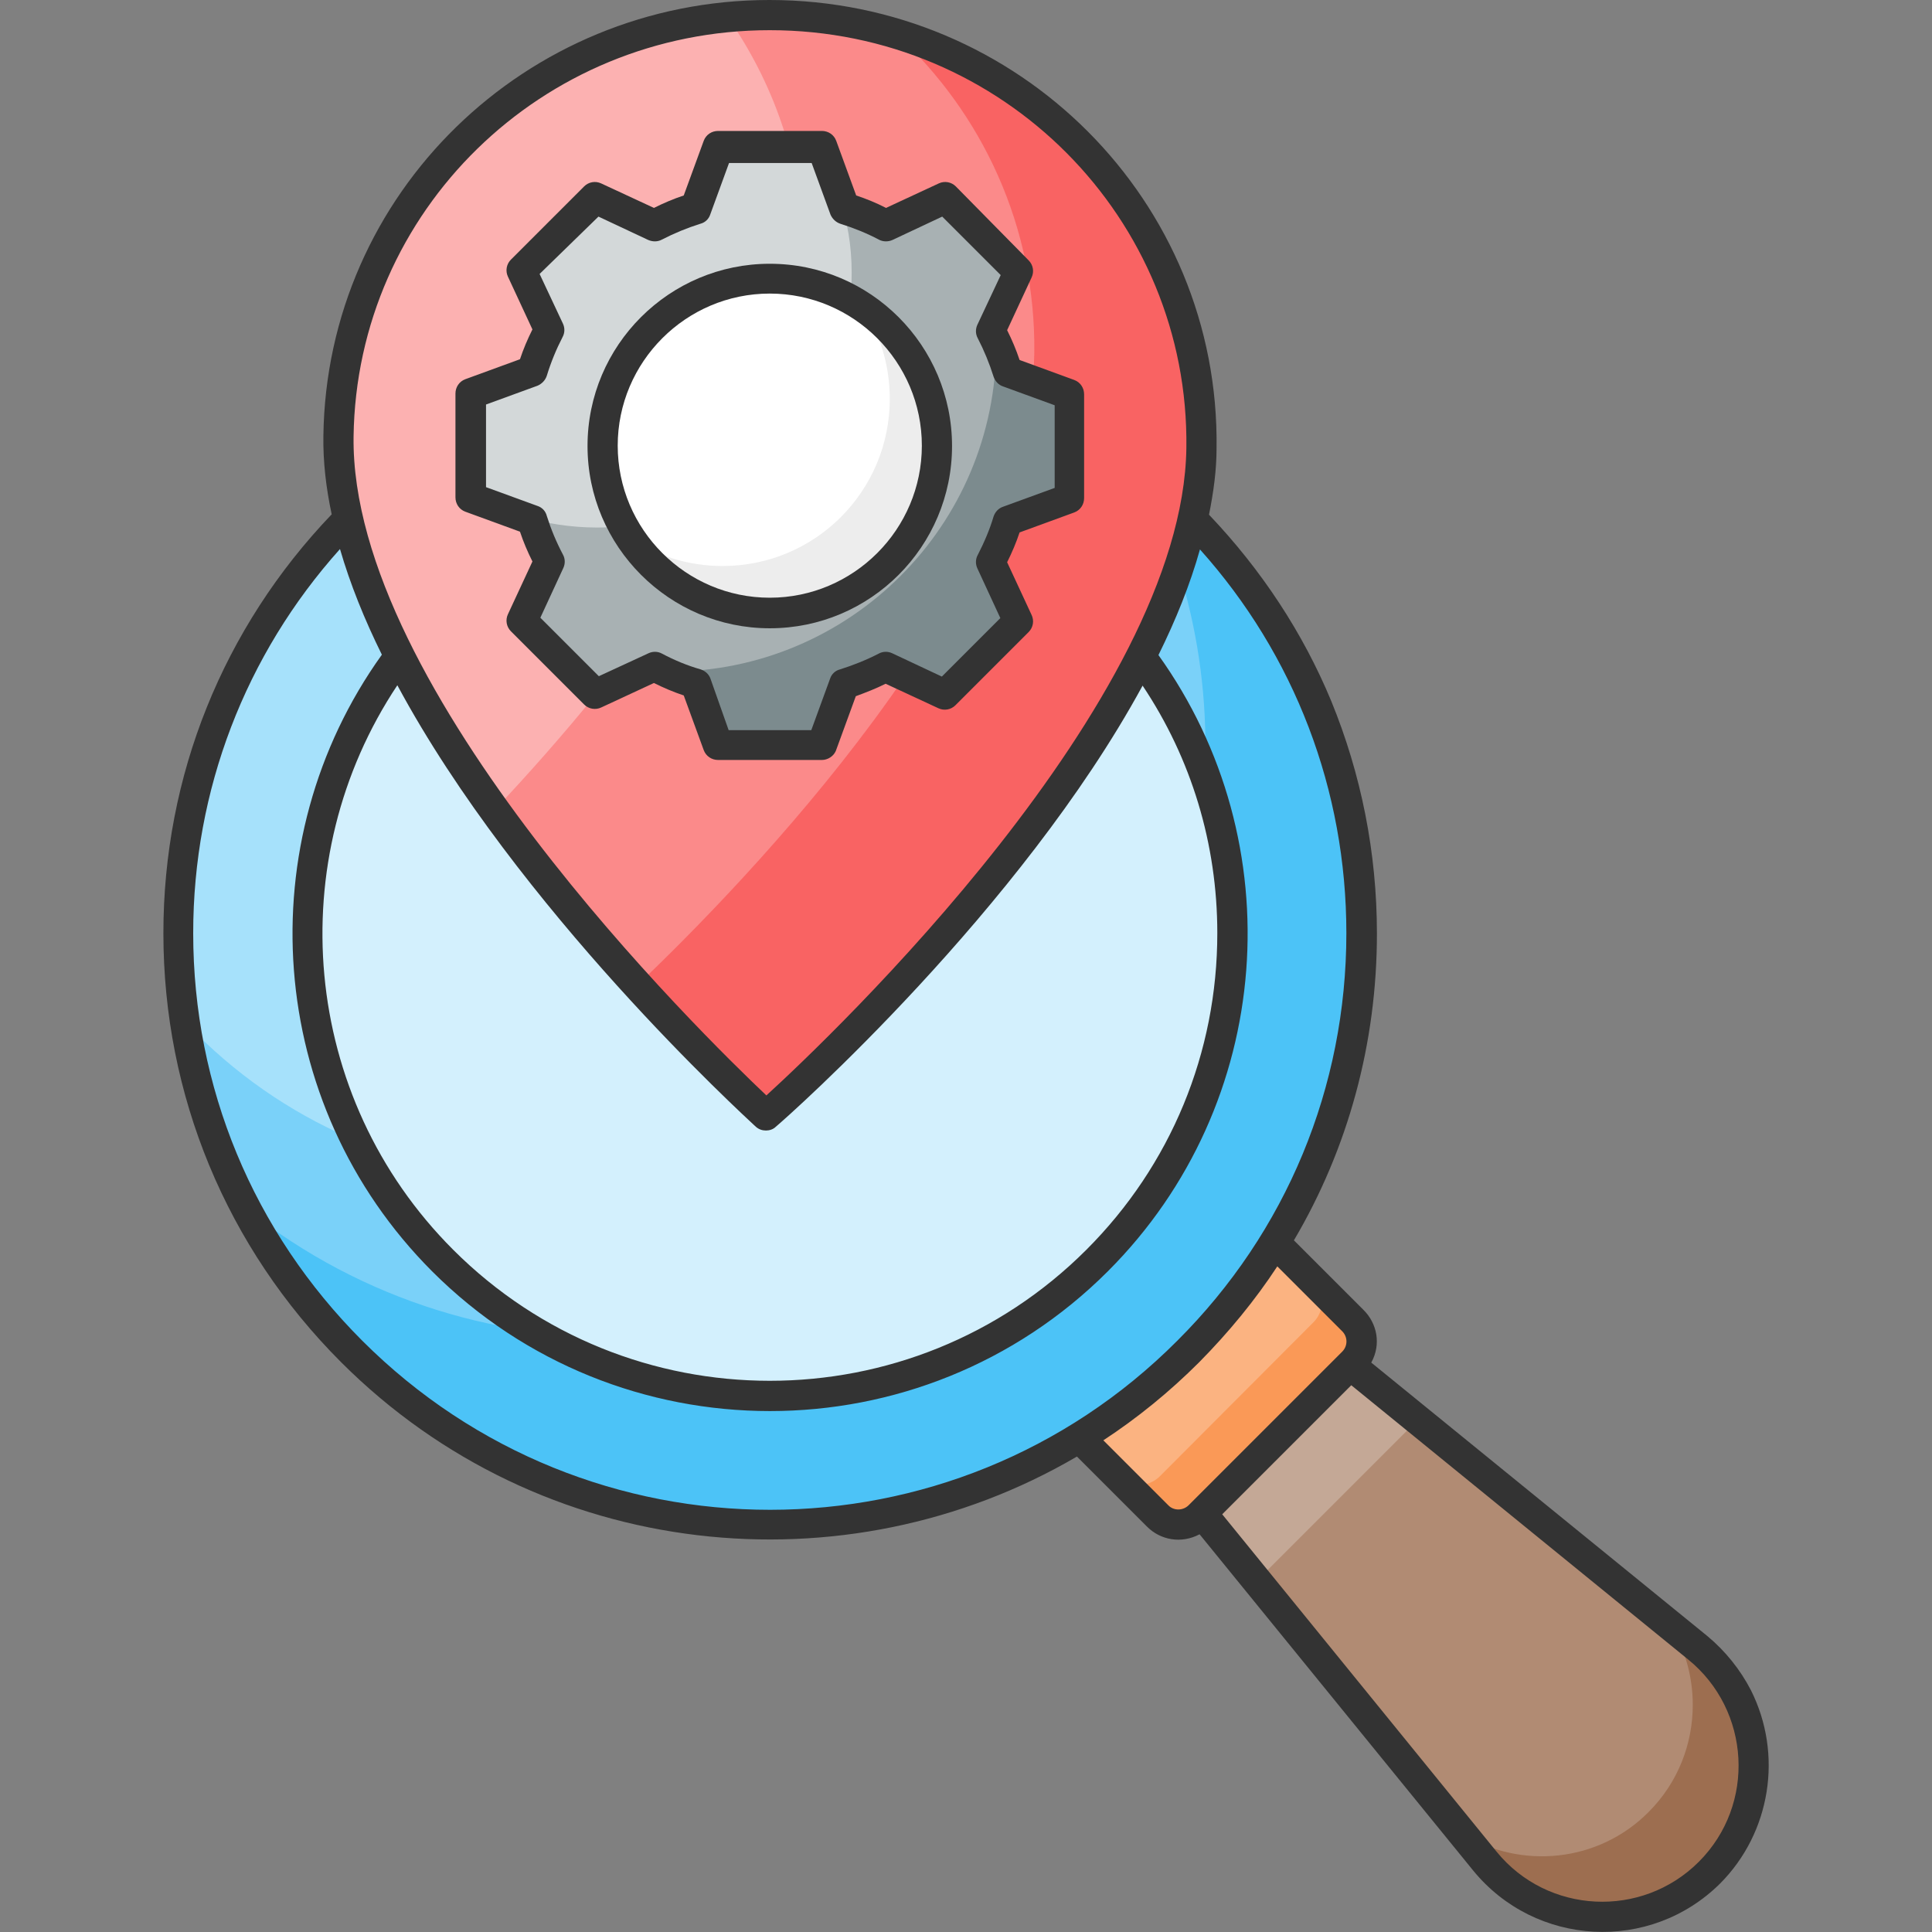
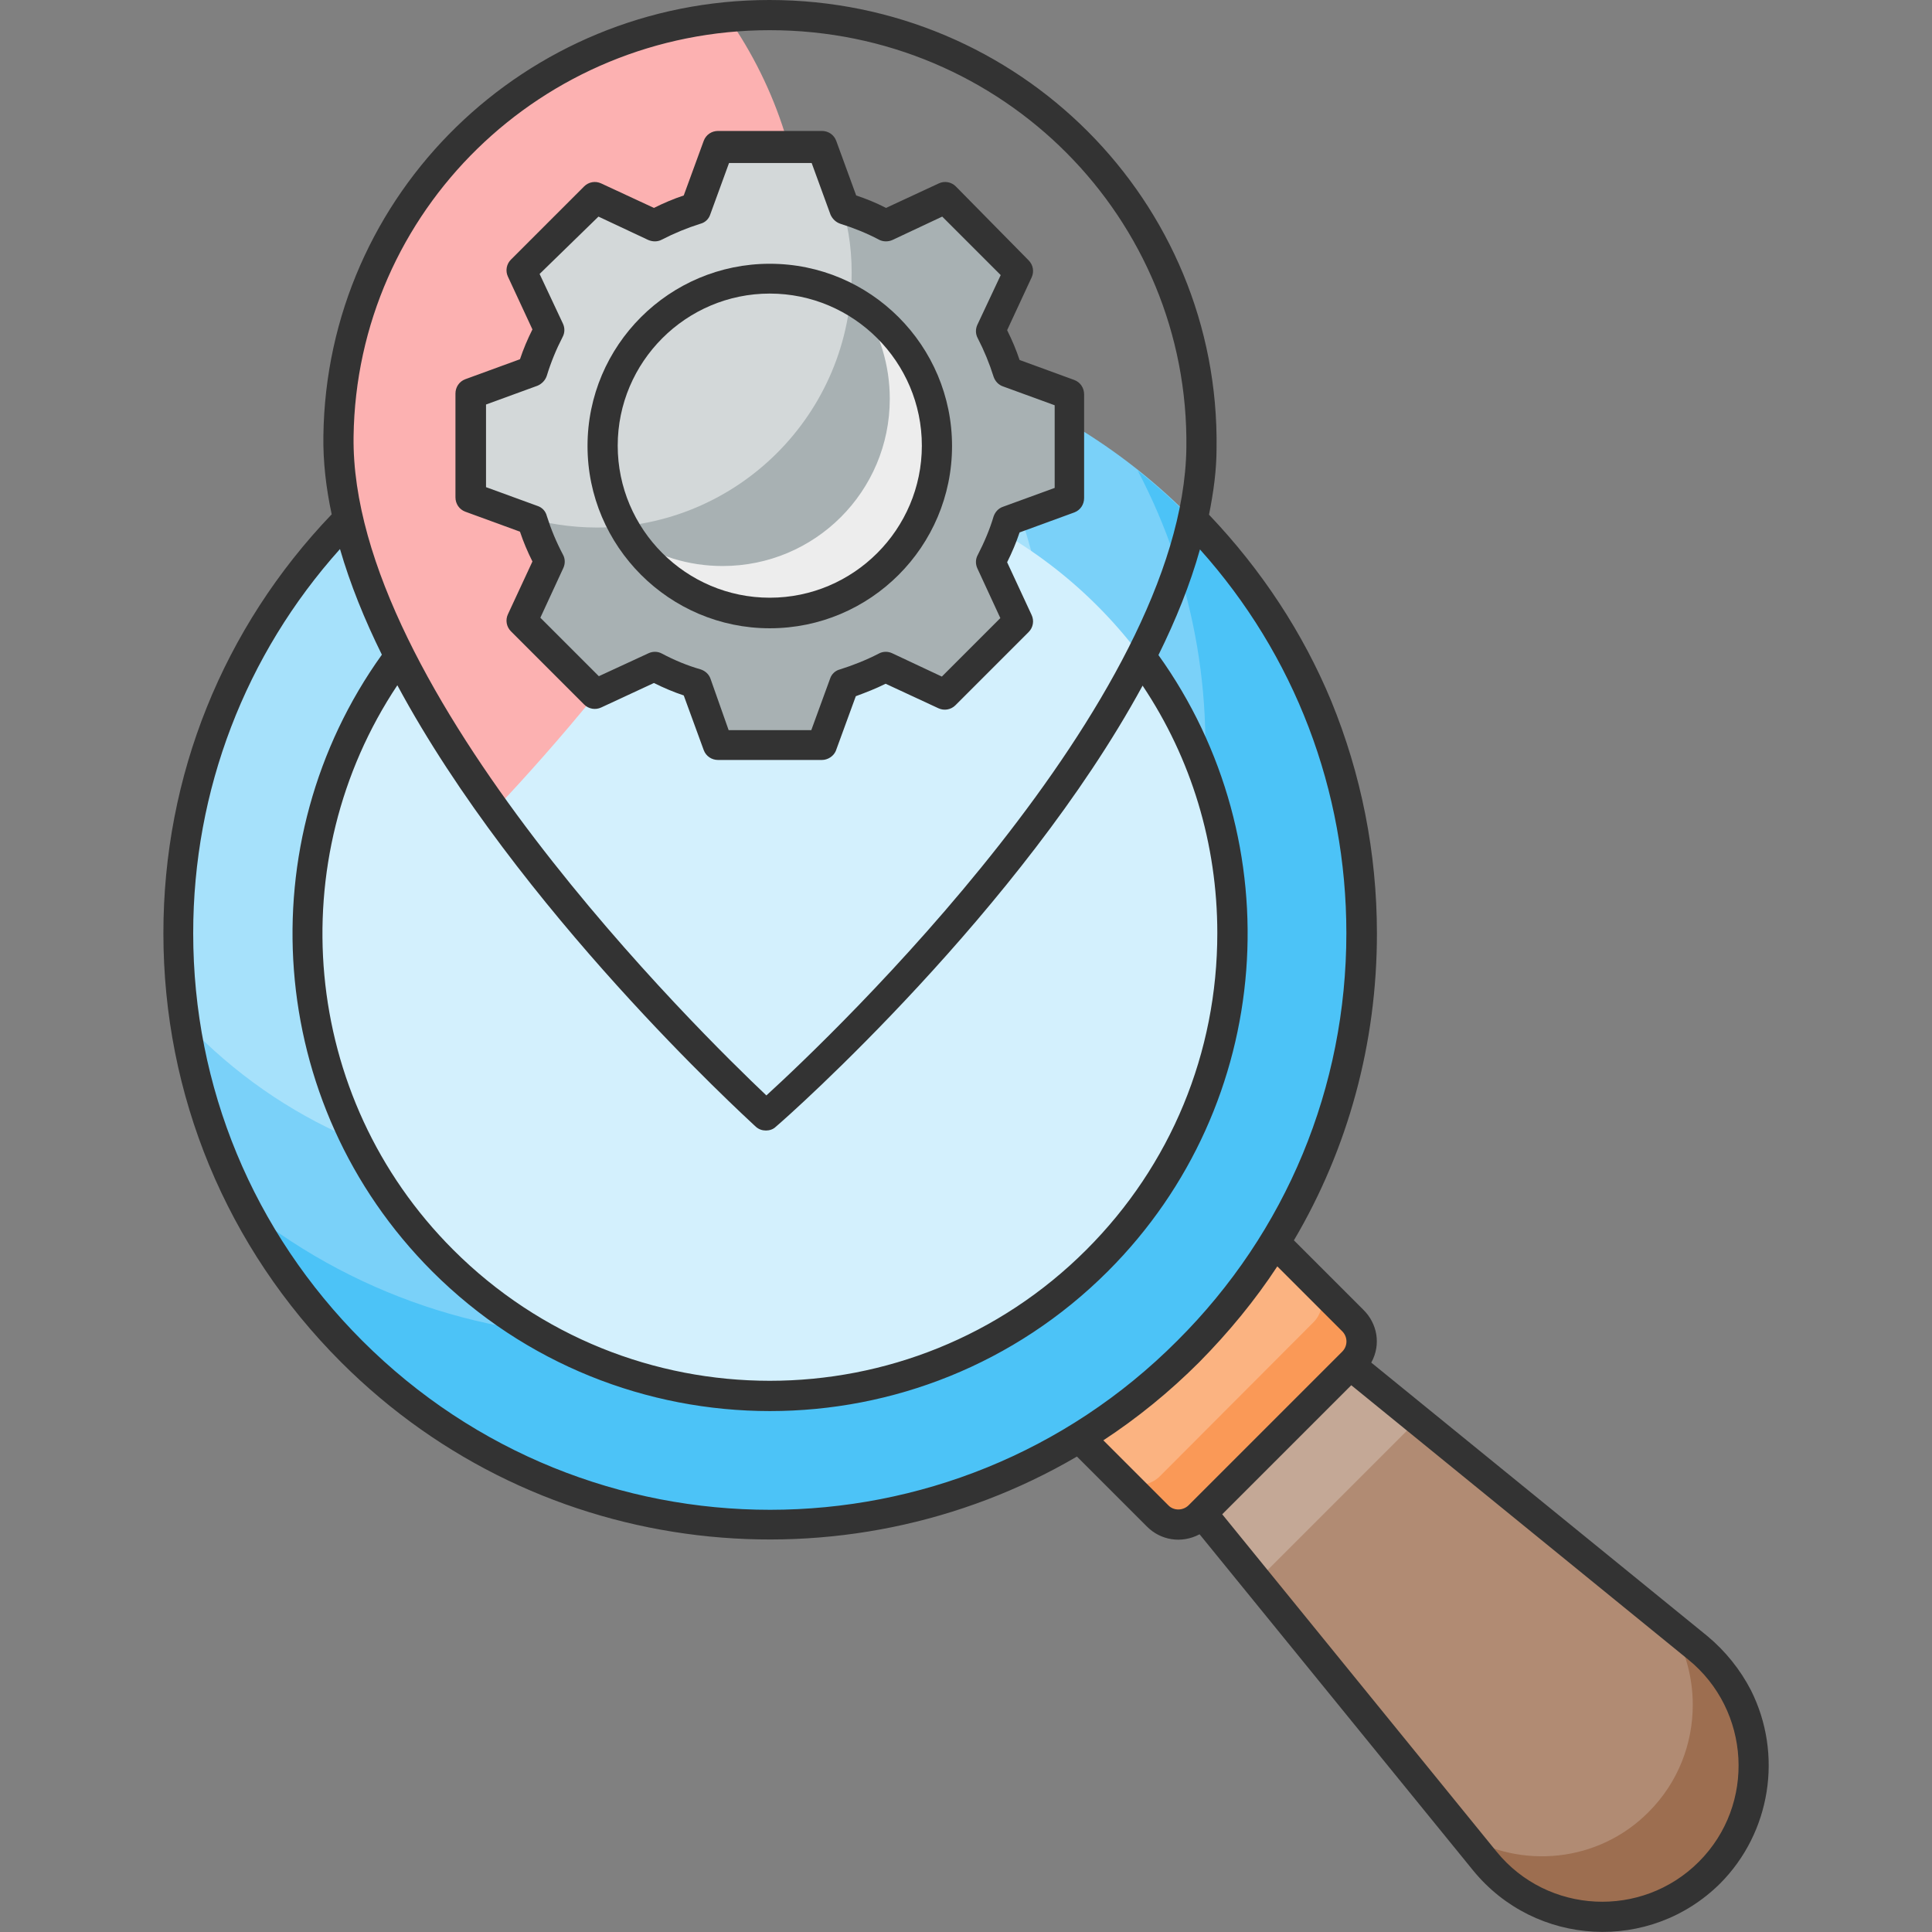
<svg xmlns="http://www.w3.org/2000/svg" width="800px" height="800px" viewBox="0 0 512 512" id="Layer_1" xml:space="preserve">
  <rect x="0" y="0" width="512" height="512" fill="#808080" stroke="none" />
  <style type="text/css">	.st0{fill:#B18B73;}	.st1{fill:#C4A896;}	.st2{fill:#9D6E50;}	.st3{fill:#FBB381;}	.st4{fill:#FA9957;}	.st5{fill:none;}	.st6{fill:#7AD1F9;}	.st7{fill:#A6E1FB;}	.st8{fill:#4CC3F7;}	.st9{fill:#D3F0FD;}	.st10{fill:#FB8A8A;}	.st11{fill:#FCB1B1;}	.st12{fill:#F96363;}	.st13{fill:#333333;}	.st14{fill:#A8B1B3;}	.st15{fill:#D3D8D9;}	.st16{fill:#7C8B8E;}	.st17{fill:#FFFFFF;}	.st18{fill:#EDEDED;}</style>
  <g>
    <g>
      <g>
        <path class="st0" d="M449.9,436.7L321.8,332.4L289.2,365l104.3,128.2c15,18.5,42.7,19.9,59.5,3.1l0,0     C469.8,479.4,468.4,451.7,449.9,436.7z" />
      </g>
      <g>
        <g>
          <polygon class="st1" points="375.7,376.3 333.1,418.9 289.2,365 321.8,332.4     " />
        </g>
      </g>
      <g>
        <path class="st2" d="M464.8,467.9c0,10.2-3.9,20.5-11.8,28.4c-16.8,16.8-44.5,15.4-59.5-3l-5.8-7.2c15.3,9.3,35.8,7.6,49.2-5.9     c7.9-7.9,11.7-18.2,11.7-28.4c0-7.2-1.9-14.4-5.7-20.7l7.1,5.8C459.8,444.7,464.8,456.2,464.8,467.9z" />
      </g>
      <g>
        <g>
          <path class="st3" d="M332.3,323.8l26.2,26.2c3,3,3,8,0,11l-40.7,40.7c-3,3-8,3-11,0l-26.2-26.2L332.3,323.8z" />
        </g>
      </g>
      <g>
        <g>
          <path class="st4" d="M358.5,361l-40.7,40.8c-3.1,3-8,3-11.1,0l-10.5-10.5c3.1,3,8,3,11.1,0l40.7-40.8c3.1-3,3.1-8,0-11      l10.5,10.5C361.6,353,361.6,358,358.5,361z" />
        </g>
      </g>
      <g>
        <g>
          <path class="st5" d="M332.3,323.8l26.2,26.2c3,3,3,8,0,11l-40.7,40.7c-3,3-8,3-11,0l-26.2-26.2L332.3,323.8z" />
        </g>
      </g>
      <g>
        <ellipse class="st6" cx="204.1" cy="247.3" rx="156.8" ry="156.8" transform="matrix(0.707 -0.707 0.707 0.707 -115.11 216.73)" />
      </g>
      <g>
        <path class="st7" d="M239,273.7c-51.7,51.7-135.5,51.7-187.2,0c-1-1-1.9-2-2.8-3c-7.2-47.5,7.6-97.7,44.2-134.3     c42-42,101.8-55.1,155-39.6C290.5,148.9,287.3,225.4,239,273.7z" />
      </g>
      <g>
        <path class="st8" d="M314.9,358.2c-61.2,61.3-160.5,61.3-221.7,0c-11.4-11.5-20.7-24.3-27.9-37.8c61.5,48.9,151.3,44.9,208.2-12     c49.8-49.8,59.1-124.6,28-183.7c4.6,3.6,9.1,7.6,13.3,11.9C376.2,197.7,376.2,296.9,314.9,358.2z" />
      </g>
      <g>
        <ellipse class="st9" cx="204.1" cy="247.3" rx="122.7" ry="122.7" transform="matrix(0.707 -0.707 0.707 0.707 -115.11 216.73)" />
      </g>
      <g>
-         <path class="st10" d="M89.7,115.6c-1,76.4,113.4,180,113.4,180s114.3-100.5,115.3-177C319.2,56.2,268.7,4.9,205.5,4     S90.5,53.1,89.7,115.6z" />
-       </g>
+         </g>
      <g>
        <path class="st11" d="M213.1,70.3c-0.7,49.2-48.2,108.4-82,144.3c-22.7-31.5-41.8-67.6-41.4-99C90.5,57.4,135.5,10,192.8,4.5     C205.9,23.2,213.4,45.9,213.1,70.3z" />
      </g>
      <g>
-         <path class="st12" d="M318.4,118.7c-1,76.4-115.3,176.9-115.3,176.9s-15-13.6-34.1-34.6c28-26.7,104.3-105.1,105.1-167.5     c0.4-33.4-13.8-63.6-36.8-84.7C284.8,23.1,319.1,67.1,318.4,118.7z" />
-       </g>
+         </g>
      <path class="st13" d="M464,447.9c-2.8-5.4-6.7-10.3-11.5-14.3l-89.1-72.5c2.7-4.9,1.5-10.4-2-13.9l-18.5-18.5    c14.4-24.4,22-52.3,22-81.3c0-21.5-4.2-42.3-12.1-61.6c-7.5-18.1-18.5-34.8-32.4-49.4c1.2-6,2-11.8,2-17.6    C323.3,53.4,270.1,0,203.9,0C139.4,0,86.5,51.2,85.7,115.6c-0.1,6.7,0.7,13.7,2.2,20.7c-28.8,30.1-44.6,69.3-44.6,111    c0,42.9,16.7,83.3,47.1,113.7c53,53,133.7,60.9,195,25l18.6,18.6c3.5,3.5,9,4.6,13.9,2l72.5,89.1c16.5,20.2,46.9,21.9,65.5,3.4    C469.2,485.7,472.6,465,464,447.9z M204,8c61.9,0,111.2,50,110.4,110.7c-0.9,67.3-94.1,155.9-111.3,171.6    C186.1,274.2,92.8,183,93.7,115.7C94.5,55.9,143.6,8,204,8z M302.8,181.7c12.9,19.3,19.8,41.9,19.8,65.6    c0,31.7-12.3,61.5-34.7,83.9c-46.3,46.3-121.5,46.3-167.8,0c-40.6-40.6-45.5-103.5-14.8-149.6c31.9,59.3,91.6,113.8,95,117    c0.8,0.7,1.7,1,2.7,1c0.9,0,1.9-0.3,2.6-1C209.2,295.6,270.5,241.1,302.8,181.7z M96,355.3c-28.9-28.9-44.8-67.2-44.8-108    c0-37.9,13.8-73.8,38.9-101.8c2.7,9.3,6.5,18.7,11.1,28C65.7,223,70.1,292.4,114.5,336.9c49.4,49.4,129.7,49.4,179.1,0    c44.4-44.4,48.9-113.8,13.4-163.3c4.6-9.3,8.4-18.7,11-28c25.1,28,38.8,63.8,38.8,101.7c0,40.8-15.9,79.2-44.8,108    C252.5,415,155.8,415.1,96,355.3z M309.6,398.9l-17.2-17.2c9-5.9,17.5-12.8,25.4-20.7c7.8-7.9,14.8-16.4,20.7-25.4l17.2,17.2    c1.5,1.5,1.5,3.9,0,5.4L315,398.9C313.5,400.4,311,400.4,309.6,398.9z M450.2,493.4c-15.1,15.1-40.1,13.9-53.6-2.7l-72.7-89.4    l34.2-34.2l89.3,72.7C463.9,453.2,465.4,478.2,450.2,493.4z" />
    </g>
    <g>
      <g>
        <g>
          <g>
            <path class="st14" d="M267,137.8c-1.2,3.8-2.7,7.4-4.5,10.9l7.3,15.7l-19.4,19.4l-15.7-7.3c-3.5,1.8-7.1,3.3-10.9,4.5       l-5.9,16.3h-27.5l-5.9-16.3c-3.8-1.2-7.4-2.7-10.9-4.5l-15.7,7.3l-19.4-19.4l7.3-15.7c-1.8-3.5-3.3-7.1-4.5-10.9l-16.3-5.9       v-27.5l16.3-5.9c1.2-3.8,2.7-7.4,4.5-10.9l-7.3-15.7l19.4-19.4l15.7,7.3c3.5-1.8,7.1-3.4,10.9-4.5l5.9-16.3h27.5l5.9,16.3       c3.8,1.2,7.4,2.7,10.9,4.5l15.8-7.3l19.4,19.4l-7.3,15.8c1.8,3.5,3.4,7.1,4.5,10.9l16.3,5.9v27.5L267,137.8z" />
          </g>
        </g>
        <g>
          <path class="st15" d="M225.7,72.3c0,37.3-30.2,67.5-67.5,67.5c-7,0-13.7-1.1-20.1-3c0,0,0,0-0.1,0c-2.1-0.6-4.1-1.4-6.1-2.2      c0,0,0,0-0.1,0c-2.5-1-4.9-2.2-7.2-3.6v-26.5l16.3-5.9c1.2-3.8,2.7-7.4,4.5-10.9l-7.3-15.7l19.5-19.4l15.7,7.3      c3.5-1.8,7.1-3.3,10.9-4.5l5.9-16.3h26.5c1.4,2.5,2.7,5,3.7,7.6c0.7,1.8,1.4,3.6,2,5.5C224.6,58.4,225.7,65.2,225.7,72.3z" />
        </g>
        <g>
          <g>
-             <path class="st16" d="M267,137.8c-1.2,3.8-2.7,7.4-4.5,10.9l7.3,15.7L250.4,184l-15.7-7.3c-3.5,1.8-7.1,3.3-10.9,4.5l-5.9,16.3       h-27.5l-5.9-16.3c-2.8-0.9-5.6-2-8.3-3.2c0.4,0,0.8,0,1.2,0c47.8,0,86.6-38.7,86.6-86.6c0-0.4,0-0.8,0-1.2       c1.3,2.7,2.3,5.4,3.2,8.3l16.3,5.9v27.5L267,137.8z" />
-           </g>
+             </g>
        </g>
        <g>
-           <path class="st17" d="M248.3,118.1c0,24.5-19.8,44.3-44.3,44.3c-24.5,0-44.3-19.8-44.3-44.3c0-24.5,19.8-44.3,44.3-44.3      C228.5,73.8,248.3,93.7,248.3,118.1z" />
-         </g>
+           </g>
        <g>
          <path class="st18" d="M248.3,118.1c0,24.5-19.8,44.3-44.4,44.3c-15.4,0-29-7.9-36.9-19.8c7,4.7,15.4,7.4,24.5,7.4      c24.5,0,44.3-19.8,44.3-44.3c0-9.1-2.7-17.5-7.4-24.5C240.5,89.1,248.3,102.7,248.3,118.1z" />
        </g>
        <g>
          <g>
            <path class="st13" d="M217.8,201.4h-27.5c-1.7,0-3.2-1-3.8-2.6l-5.3-14.5c-2.7-0.9-5.3-2-7.9-3.3l-14,6.5       c-1.5,0.7-3.3,0.4-4.5-0.8l-19.4-19.4c-1.2-1.2-1.5-3-0.8-4.5l6.5-14c-1.3-2.6-2.4-5.2-3.3-7.9l-14.5-5.3       c-1.6-0.6-2.6-2.1-2.6-3.8v-27.5c0-1.7,1-3.2,2.6-3.8l14.5-5.3c0.9-2.7,2-5.3,3.3-7.9l-6.5-14c-0.7-1.5-0.4-3.3,0.8-4.5       l19.4-19.4c1.2-1.2,3-1.5,4.5-0.8l14,6.5c2.6-1.3,5.2-2.4,7.9-3.3l5.3-14.5c0.6-1.6,2.1-2.6,3.8-2.6h27.5c1.7,0,3.2,1,3.8,2.6       l5.3,14.5c2.7,0.9,5.4,2,7.9,3.3l14-6.5c1.5-0.7,3.3-0.4,4.5,0.8L272.6,69c1.2,1.2,1.5,3,0.8,4.5l-6.5,14       c1.3,2.6,2.4,5.2,3.3,7.9l14.5,5.3c1.6,0.6,2.6,2.1,2.6,3.8v27.5c0,1.7-1,3.2-2.6,3.8l-14.5,5.3c-0.9,2.7-2,5.3-3.3,7.9l6.5,14       c0.7,1.5,0.4,3.3-0.8,4.5l-19.4,19.4c-1.2,1.2-3,1.5-4.5,0.8l-14-6.5c-2.6,1.3-5.2,2.3-7.9,3.3l-5.3,14.5       C220.9,200.4,219.4,201.4,217.8,201.4z M193.1,193.5H215l5-13.7c0.4-1.2,1.4-2.1,2.6-2.4c3.5-1.1,7-2.5,10.3-4.2       c1.1-0.6,2.4-0.6,3.5-0.1l13.2,6.2l15.5-15.5l-6.1-13.2c-0.5-1.1-0.5-2.4,0.1-3.5c1.7-3.3,3.2-6.8,4.2-10.2       c0.4-1.2,1.3-2.2,2.5-2.6l13.7-5v-21.9l-13.7-5c-1.2-0.4-2.1-1.4-2.5-2.6c-1.1-3.5-2.5-6.9-4.2-10.2c-0.6-1.1-0.6-2.4-0.1-3.5       l6.2-13.2l-15.5-15.5l-13.2,6.2c-1.1,0.5-2.5,0.5-3.6-0.1c-3.2-1.7-6.7-3.1-10.2-4.2c-1.2-0.4-2.1-1.3-2.6-2.4l-5-13.7h-21.9       l-5,13.7c-0.4,1.2-1.4,2.1-2.6,2.4c-3.5,1.1-6.9,2.5-10.2,4.2c-1.1,0.6-2.4,0.6-3.6,0.1l-13.2-6.2L143,72.6l6.2,13.2       c0.5,1.1,0.5,2.4-0.1,3.5c-1.7,3.3-3.1,6.7-4.2,10.3c-0.4,1.2-1.3,2.1-2.4,2.6l-13.7,5v21.9l13.7,5c1.2,0.4,2.1,1.4,2.4,2.6       c1.1,3.5,2.5,6.9,4.3,10.3c0.6,1.1,0.6,2.4,0.1,3.5l-6.1,13.2l15.5,15.5l13.2-6.1c1.1-0.5,2.4-0.5,3.5,0.1       c3.4,1.8,6.8,3.2,10.3,4.2c1.2,0.4,2.2,1.3,2.6,2.5L193.1,193.5z" />
          </g>
        </g>
      </g>
      <g>
        <path class="st13" d="M204,166.5c-26.6,0-48.3-21.7-48.3-48.3c0-26.7,21.7-48.3,48.3-48.3c26.7,0,48.3,21.7,48.3,48.3     C252.3,144.8,230.7,166.5,204,166.5z M204,77.8c-22.2,0-40.3,18.1-40.3,40.3c0,22.2,18.1,40.3,40.3,40.3     c22.2,0,40.3-18.1,40.3-40.3C244.3,95.9,226.2,77.8,204,77.8z" />
      </g>
    </g>
  </g>
</svg>